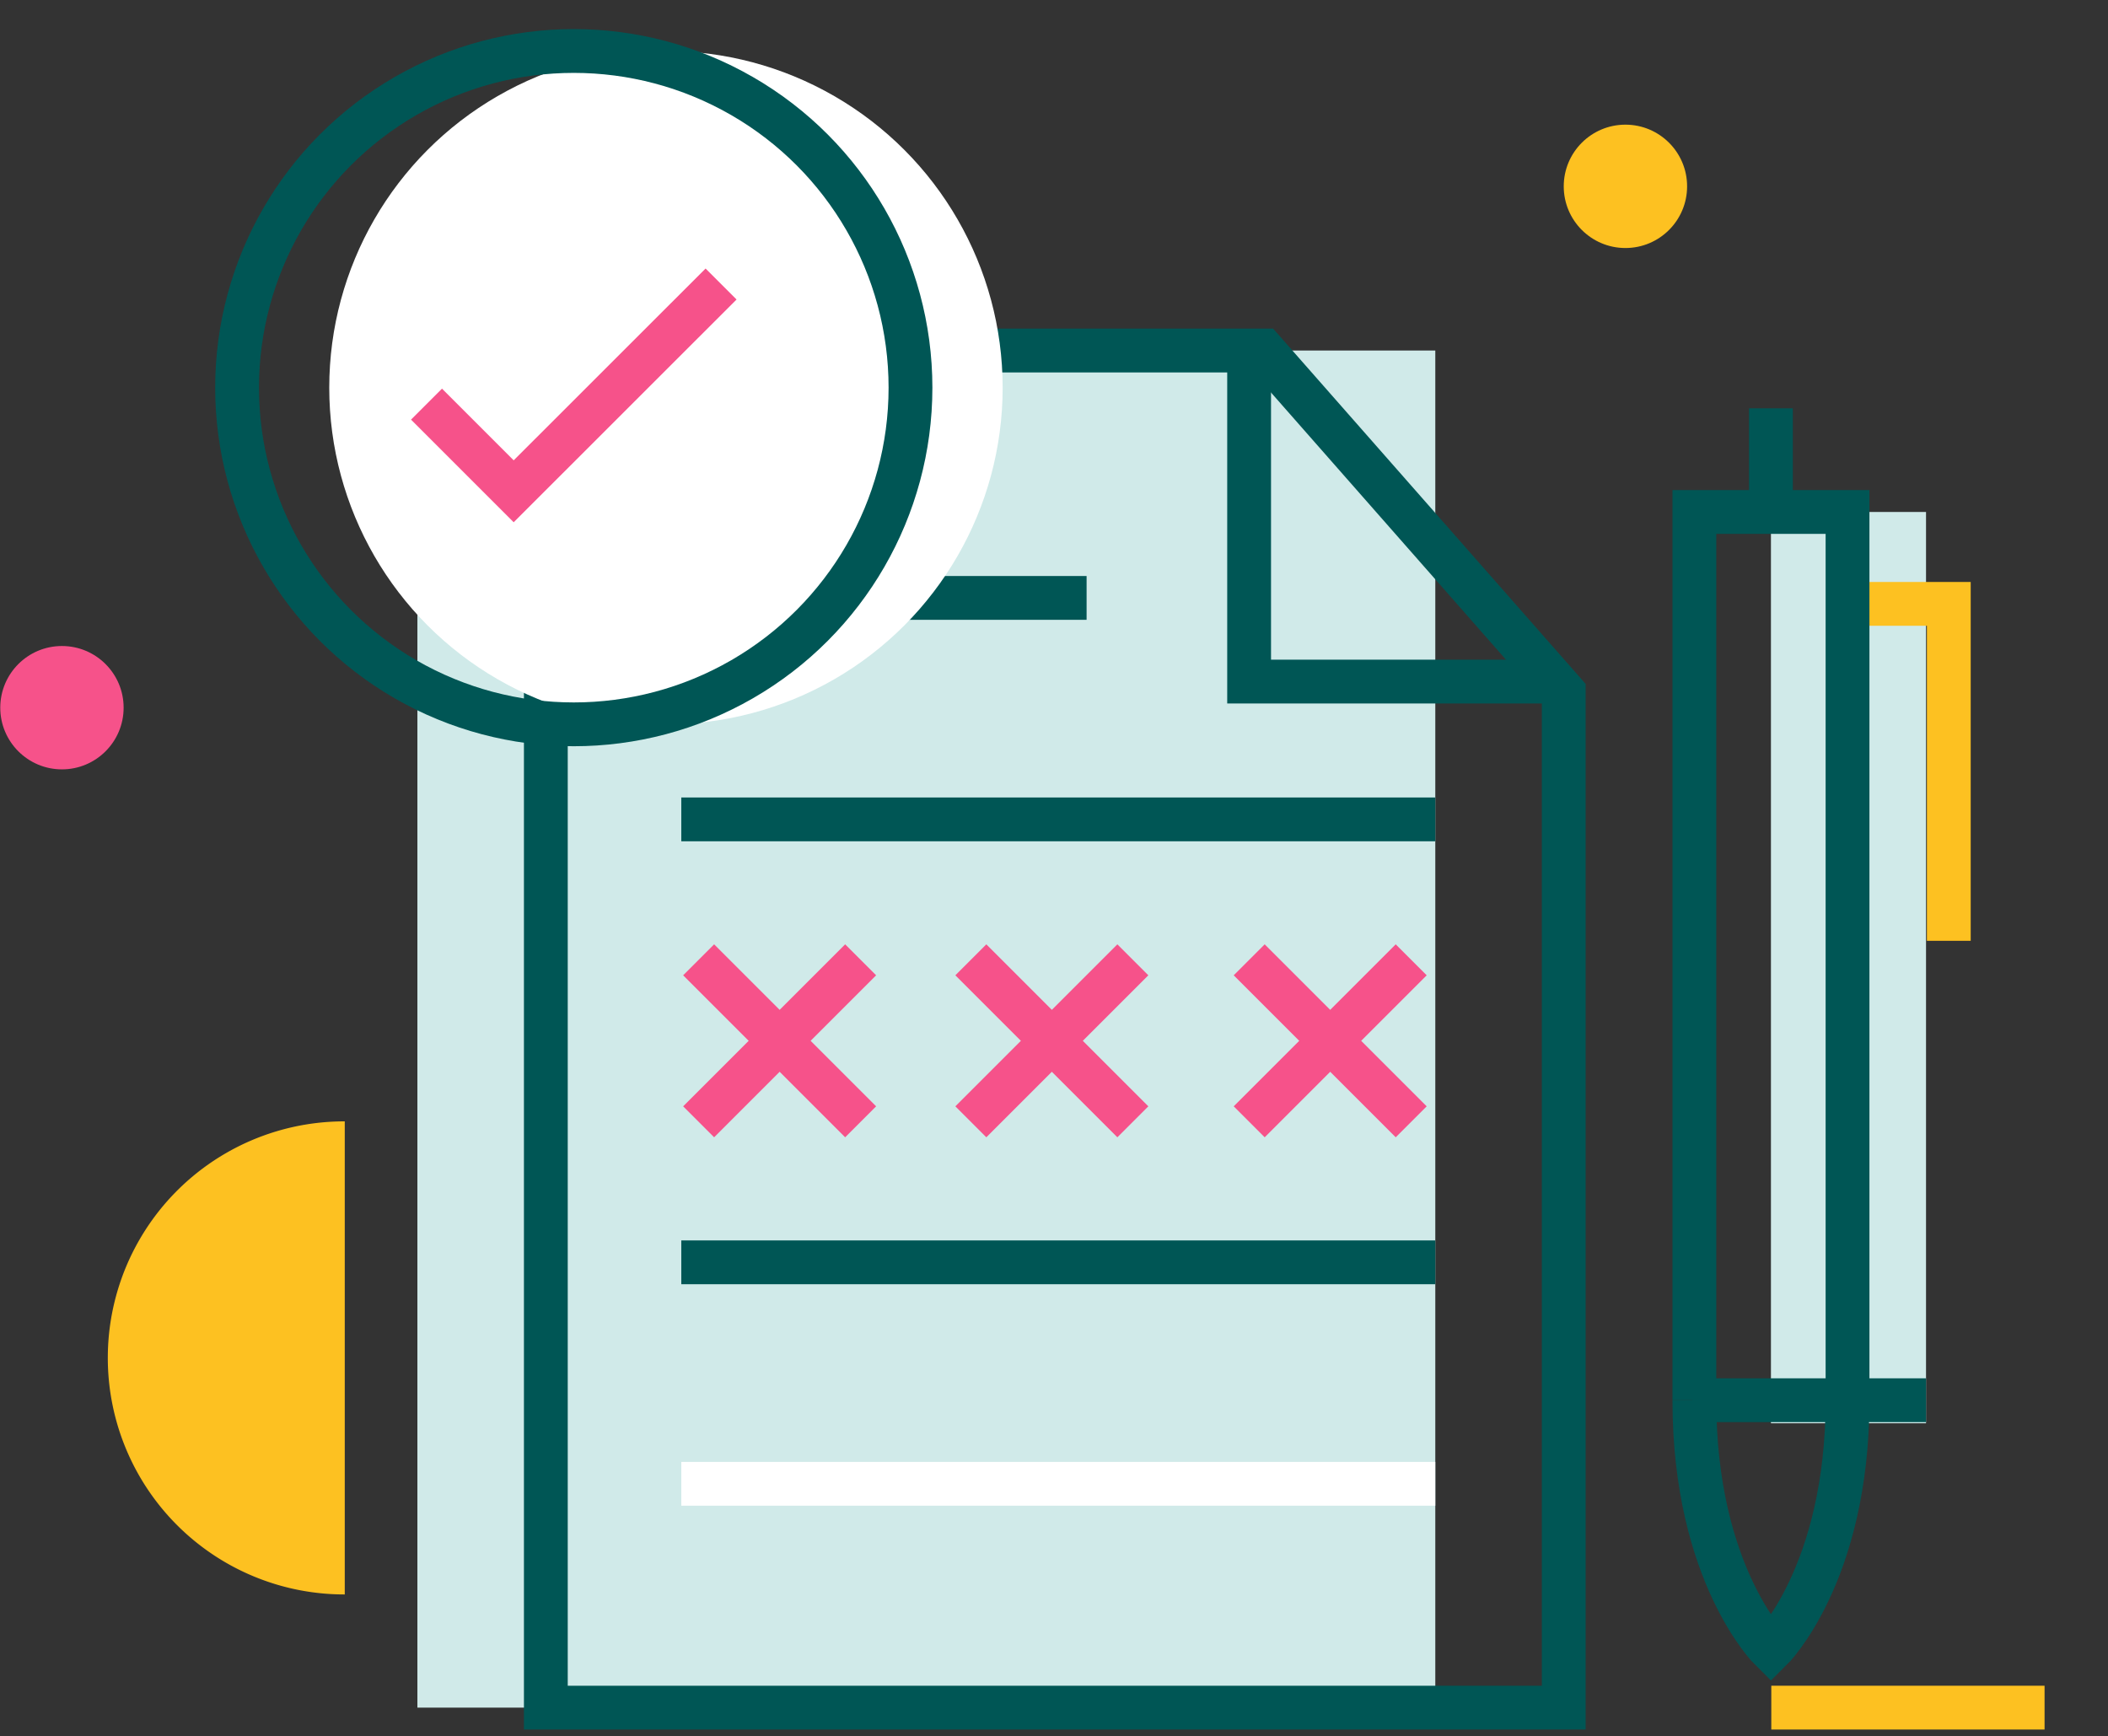
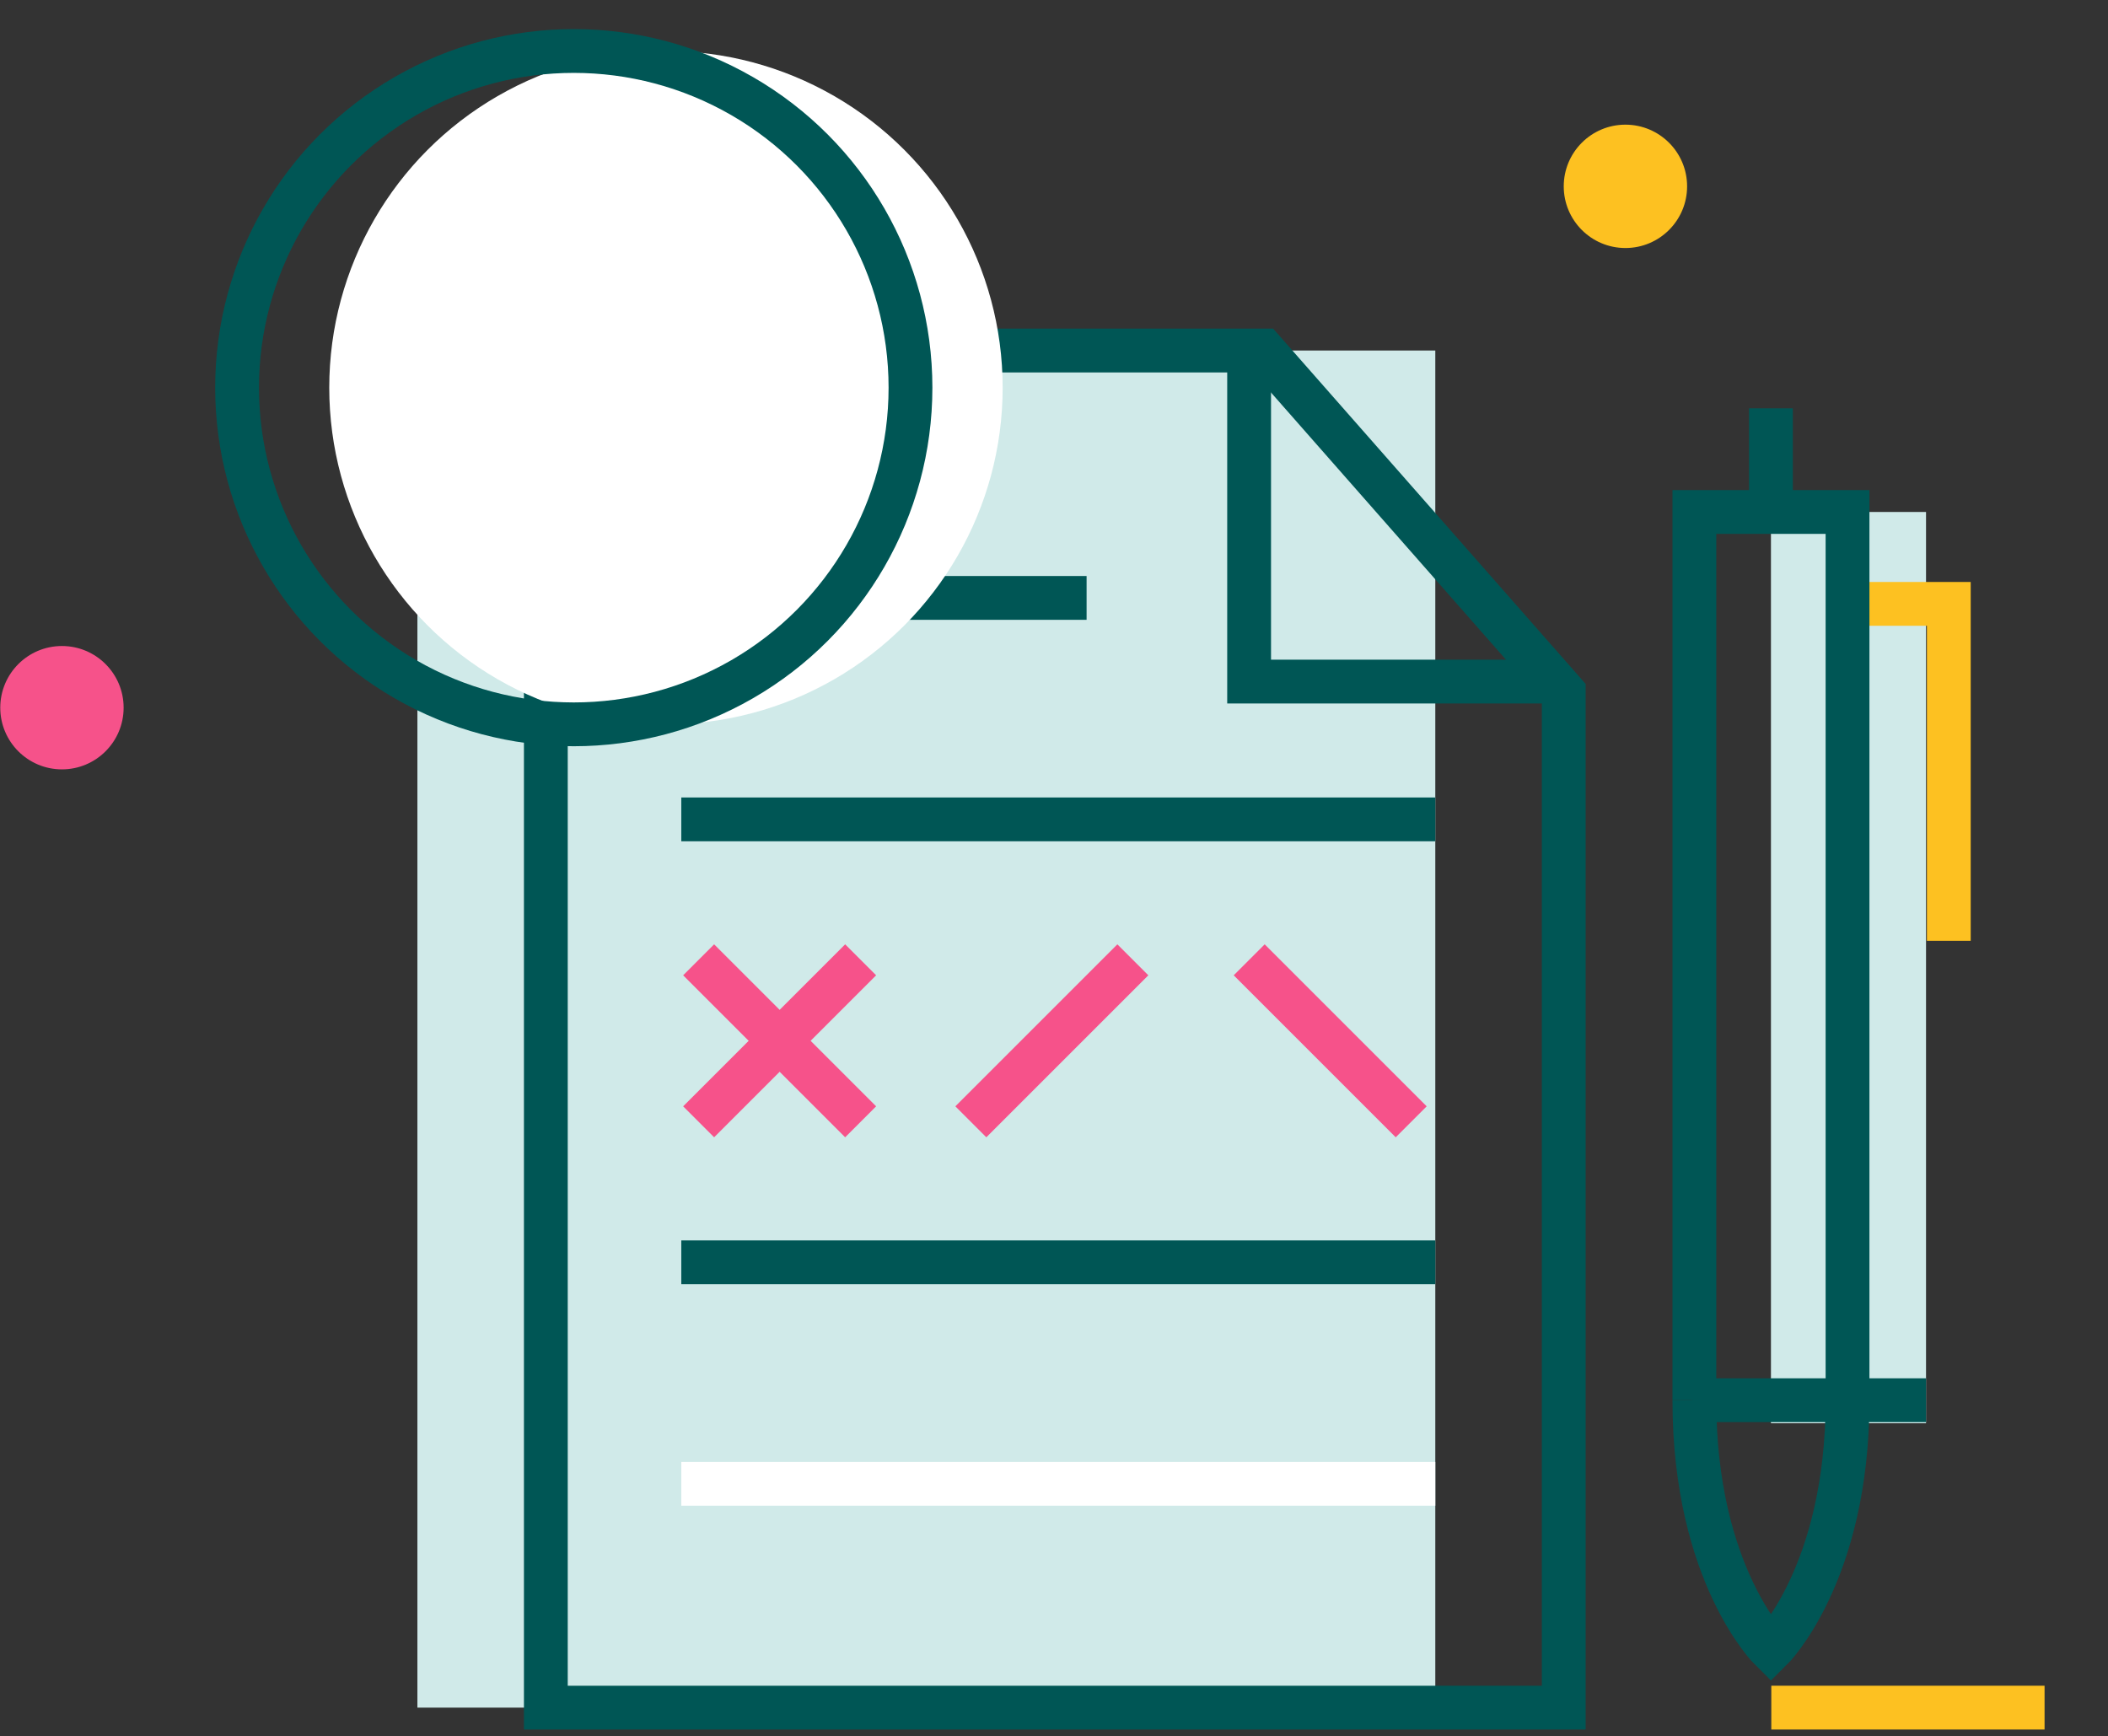
<svg xmlns="http://www.w3.org/2000/svg" id="efd4bac5-8791-47da-b9f1-ceff766cce2b" data-name="Warstwa 1" viewBox="0 0 240.6 198.17">
  <rect x="0" y="0" width="240.6" height="198.17" fill="#333333" stroke="none" />
  <defs>
    <style>.b7d2875e-4528-4440-a787-4e8cfafc7542{fill:#d0eae9;}.ef53debc-013c-4aaf-81c3-055510bbb4d8{fill:#fdc121;}.a3a17e5b-f1f7-4781-96ce-4af8d054bd52,.b83e57a5-aa95-4648-87b9-30a82c50c013,.e8953bb9-1d73-451c-8b04-06a1783b82cf,.f35b75ad-78b3-4d54-9deb-44cb8fd9e05a{fill:none;stroke-miterlimit:10;stroke-width:5px;}.b83e57a5-aa95-4648-87b9-30a82c50c013{stroke:#f6528a;}.eb0ac71e-043a-4e8b-8454-237c80eff345{fill:#f6528a;}.e8953bb9-1d73-451c-8b04-06a1783b82cf{stroke:#005655;}.a3a17e5b-f1f7-4781-96ce-4af8d054bd52{stroke:#fff;}.f35b75ad-78b3-4d54-9deb-44cb8fd9e05a{stroke:#fdc121;}.aa2e6a2e-35a6-4b67-a90c-d6b1a6edf9d2{fill:#fff;}</style>
  </defs>
  <rect class="b7d2875e-4528-4440-a787-4e8cfafc7542" x="47.64" y="40.01" width="116.18" height="154.91" />
-   <path class="ef53debc-013c-4aaf-81c3-055510bbb4d8" d="M39.35,128a27,27,0,1,0-.09,54h.09" />
+   <path class="ef53debc-013c-4aaf-81c3-055510bbb4d8" d="M39.35,128h.09" />
  <line class="b83e57a5-aa95-4648-87b9-30a82c50c013" x1="79.74" y1="128.05" x2="98.23" y2="109.56" />
  <line class="b83e57a5-aa95-4648-87b9-30a82c50c013" x1="79.74" y1="109.56" x2="98.23" y2="128.05" />
  <line class="b83e57a5-aa95-4648-87b9-30a82c50c013" x1="110.81" y1="128.05" x2="129.3" y2="109.56" />
-   <line class="b83e57a5-aa95-4648-87b9-30a82c50c013" x1="110.81" y1="109.56" x2="129.3" y2="128.05" />
-   <line class="b83e57a5-aa95-4648-87b9-30a82c50c013" x1="142.58" y1="128.05" x2="161.07" y2="109.56" />
  <line class="b83e57a5-aa95-4648-87b9-30a82c50c013" x1="142.58" y1="109.56" x2="161.07" y2="128.05" />
  <circle class="ef53debc-013c-4aaf-81c3-055510bbb4d8" cx="185.52" cy="21.27" r="7.04" />
  <circle class="eb0ac71e-043a-4e8b-8454-237c80eff345" cx="7.07" cy="80.78" r="7.04" />
  <polygon class="e8953bb9-1d73-451c-8b04-06a1783b82cf" points="178.48 194.92 62.3 194.92 62.3 40.01 144.18 40.01 178.48 79.01 178.48 194.92" />
  <line class="e8953bb9-1d73-451c-8b04-06a1783b82cf" x1="77.76" y1="68.25" x2="124.02" y2="68.25" />
  <line class="e8953bb9-1d73-451c-8b04-06a1783b82cf" x1="77.76" y1="93.53" x2="163.82" y2="93.53" />
  <line class="e8953bb9-1d73-451c-8b04-06a1783b82cf" x1="77.76" y1="144.09" x2="163.82" y2="144.09" />
  <line class="a3a17e5b-f1f7-4781-96ce-4af8d054bd52" x1="77.76" y1="169.37" x2="163.82" y2="169.37" />
  <polyline class="e8953bb9-1d73-451c-8b04-06a1783b82cf" points="178.48 77.8 142.57 77.8 142.57 40.01" />
  <line class="f35b75ad-78b3-4d54-9deb-44cb8fd9e05a" x1="202.17" y1="194.92" x2="233.36" y2="194.92" />
  <circle class="aa2e6a2e-35a6-4b67-a90c-d6b1a6edf9d2" cx="76.01" cy="44.25" r="38.43" />
  <circle class="e8953bb9-1d73-451c-8b04-06a1783b82cf" cx="65.49" cy="44.25" r="38.43" />
-   <polyline class="b83e57a5-aa95-4648-87b9-30a82c50c013" points="48.68 46.13 58.63 56.08 82.3 32.42" />
  <rect class="b7d2875e-4528-4440-a787-4e8cfafc7542" x="202.13" y="58.44" width="17.7" height="104.02" />
  <polyline class="f35b75ad-78b3-4d54-9deb-44cb8fd9e05a" points="210.87 68.93 222.43 68.93 222.43 107.39" />
  <path class="e8953bb9-1d73-451c-8b04-06a1783b82cf" d="M193.39,159.83c0,19.9,8.74,28.49,8.74,28.49s8.74-8.59,8.74-28.49" />
  <polyline class="e8953bb9-1d73-451c-8b04-06a1783b82cf" points="193.39 159.83 193.39 58.44 210.87 58.44 210.87 159.83" />
  <line class="e8953bb9-1d73-451c-8b04-06a1783b82cf" x1="202.13" y1="58.44" x2="202.13" y2="46.61" />
  <line class="e8953bb9-1d73-451c-8b04-06a1783b82cf" x1="219.83" y1="159.83" x2="193.12" y2="159.83" />
</svg>